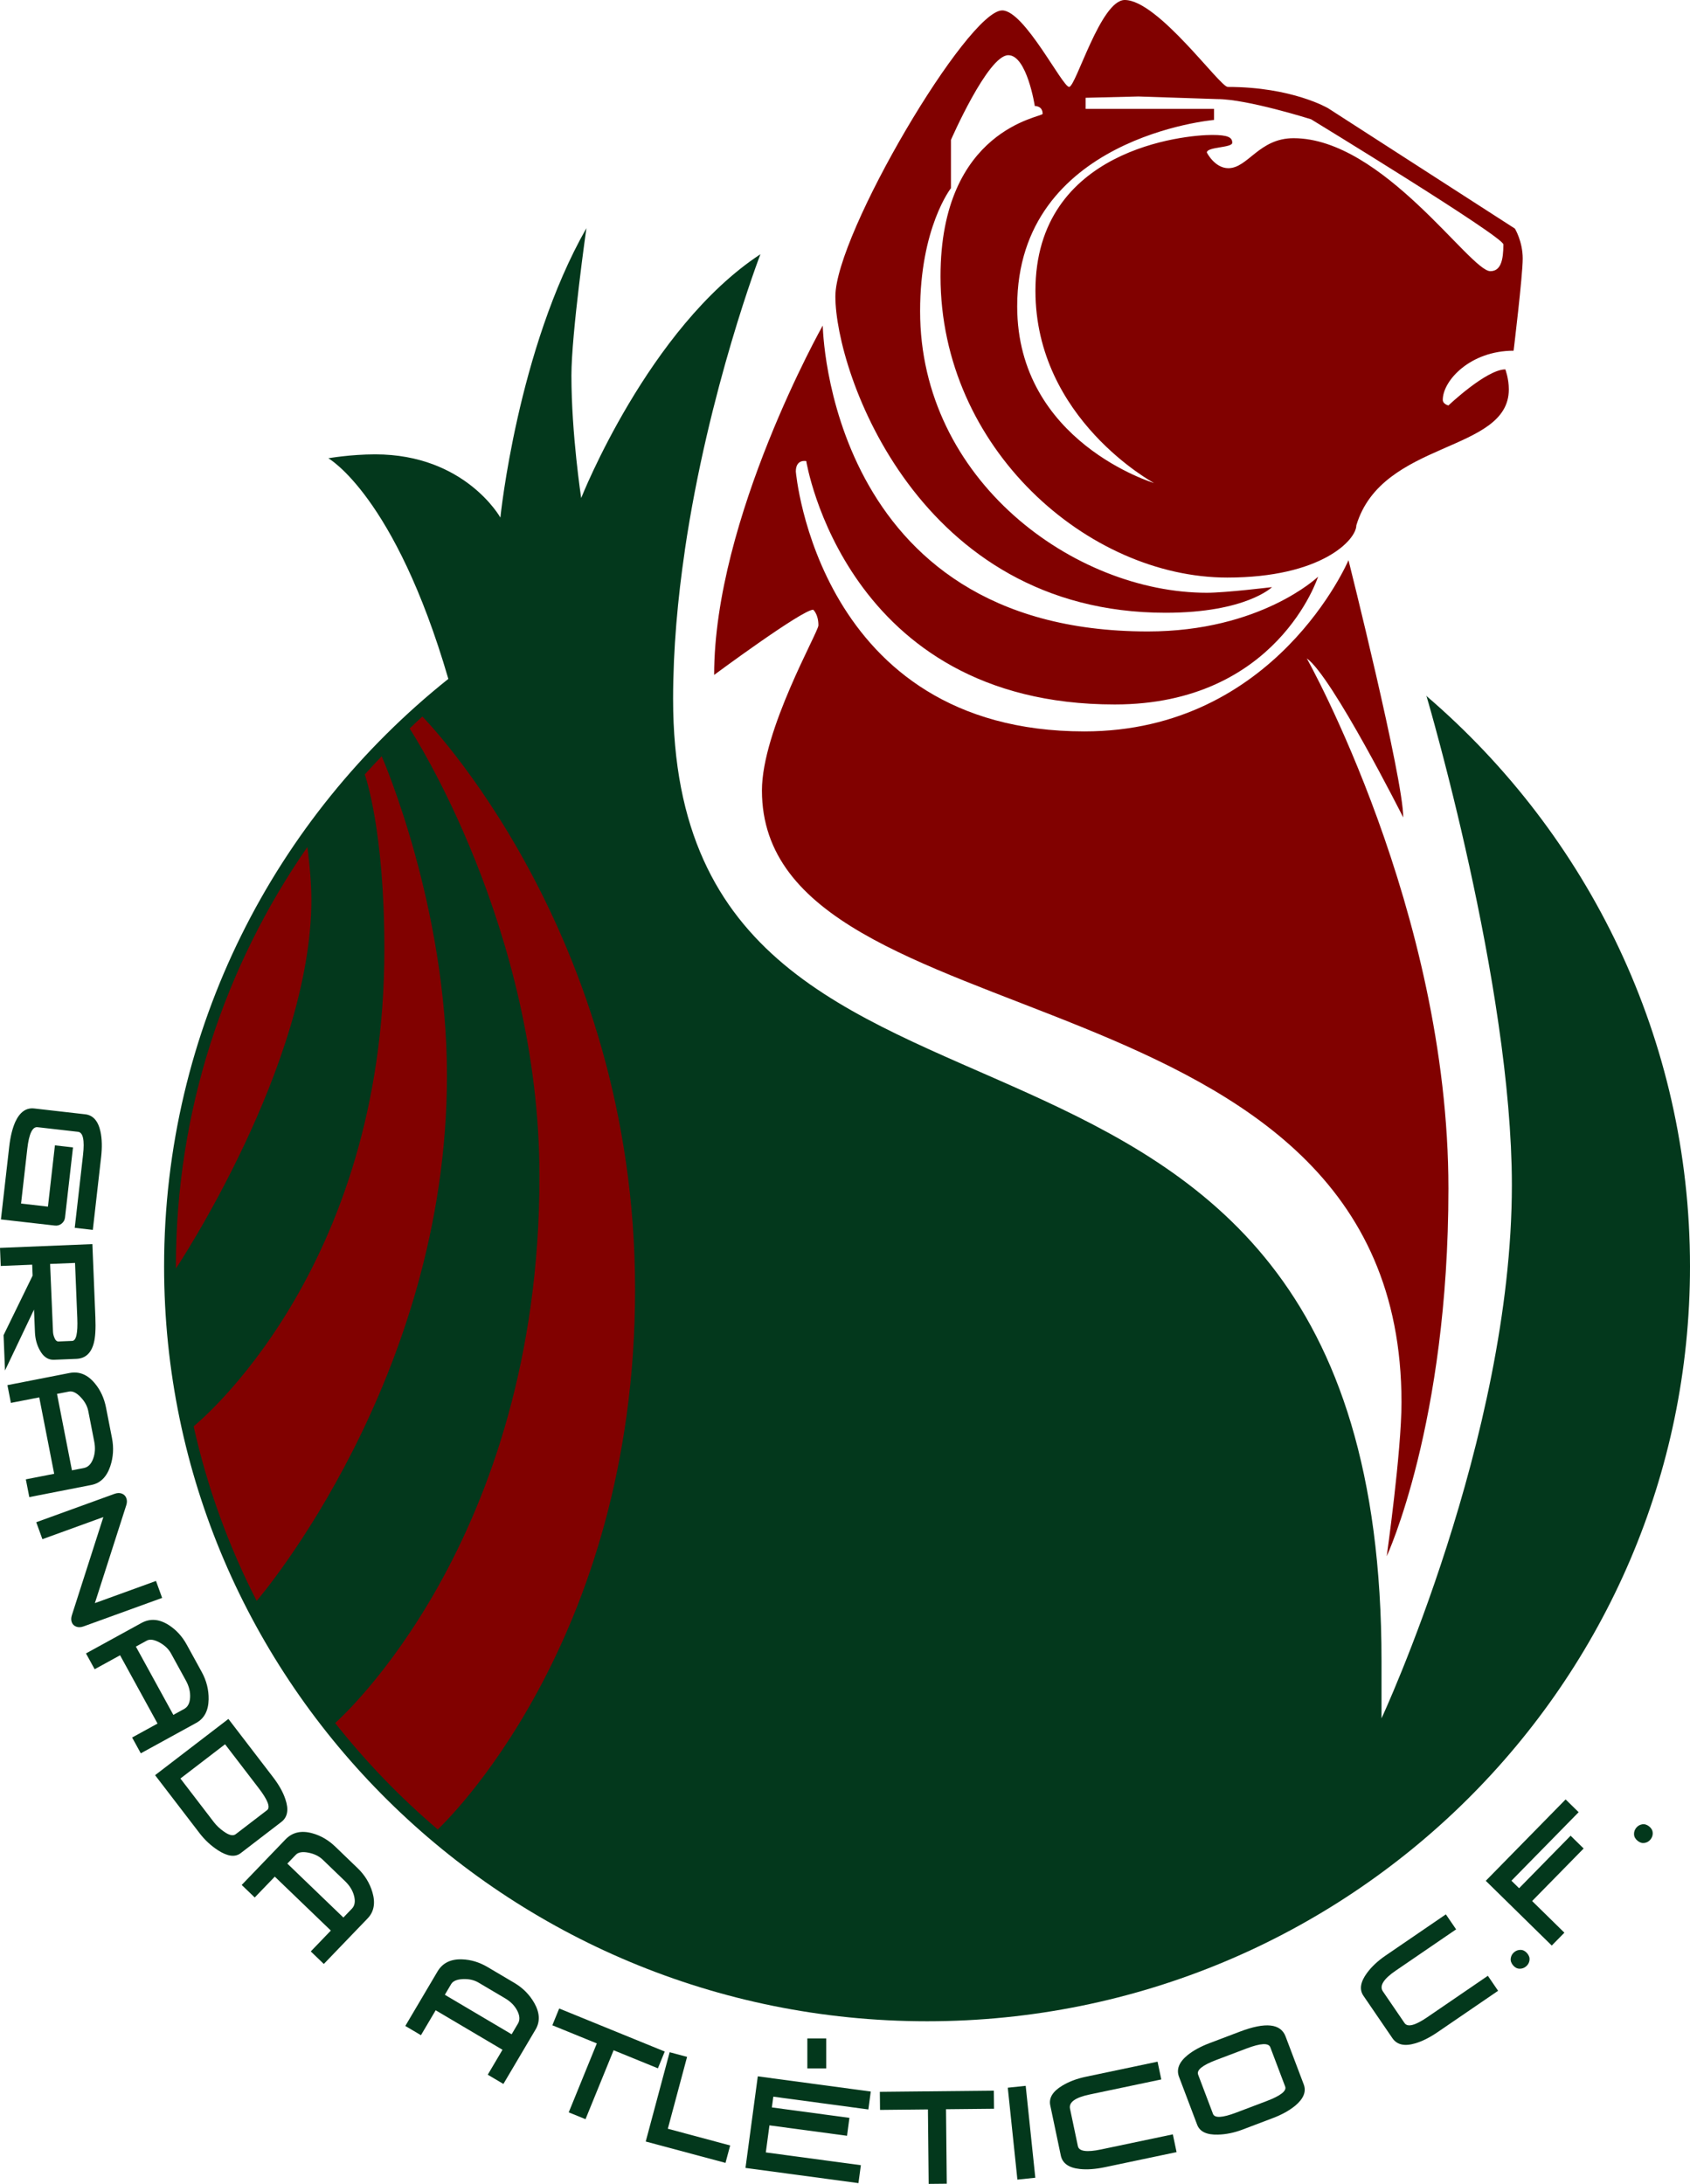
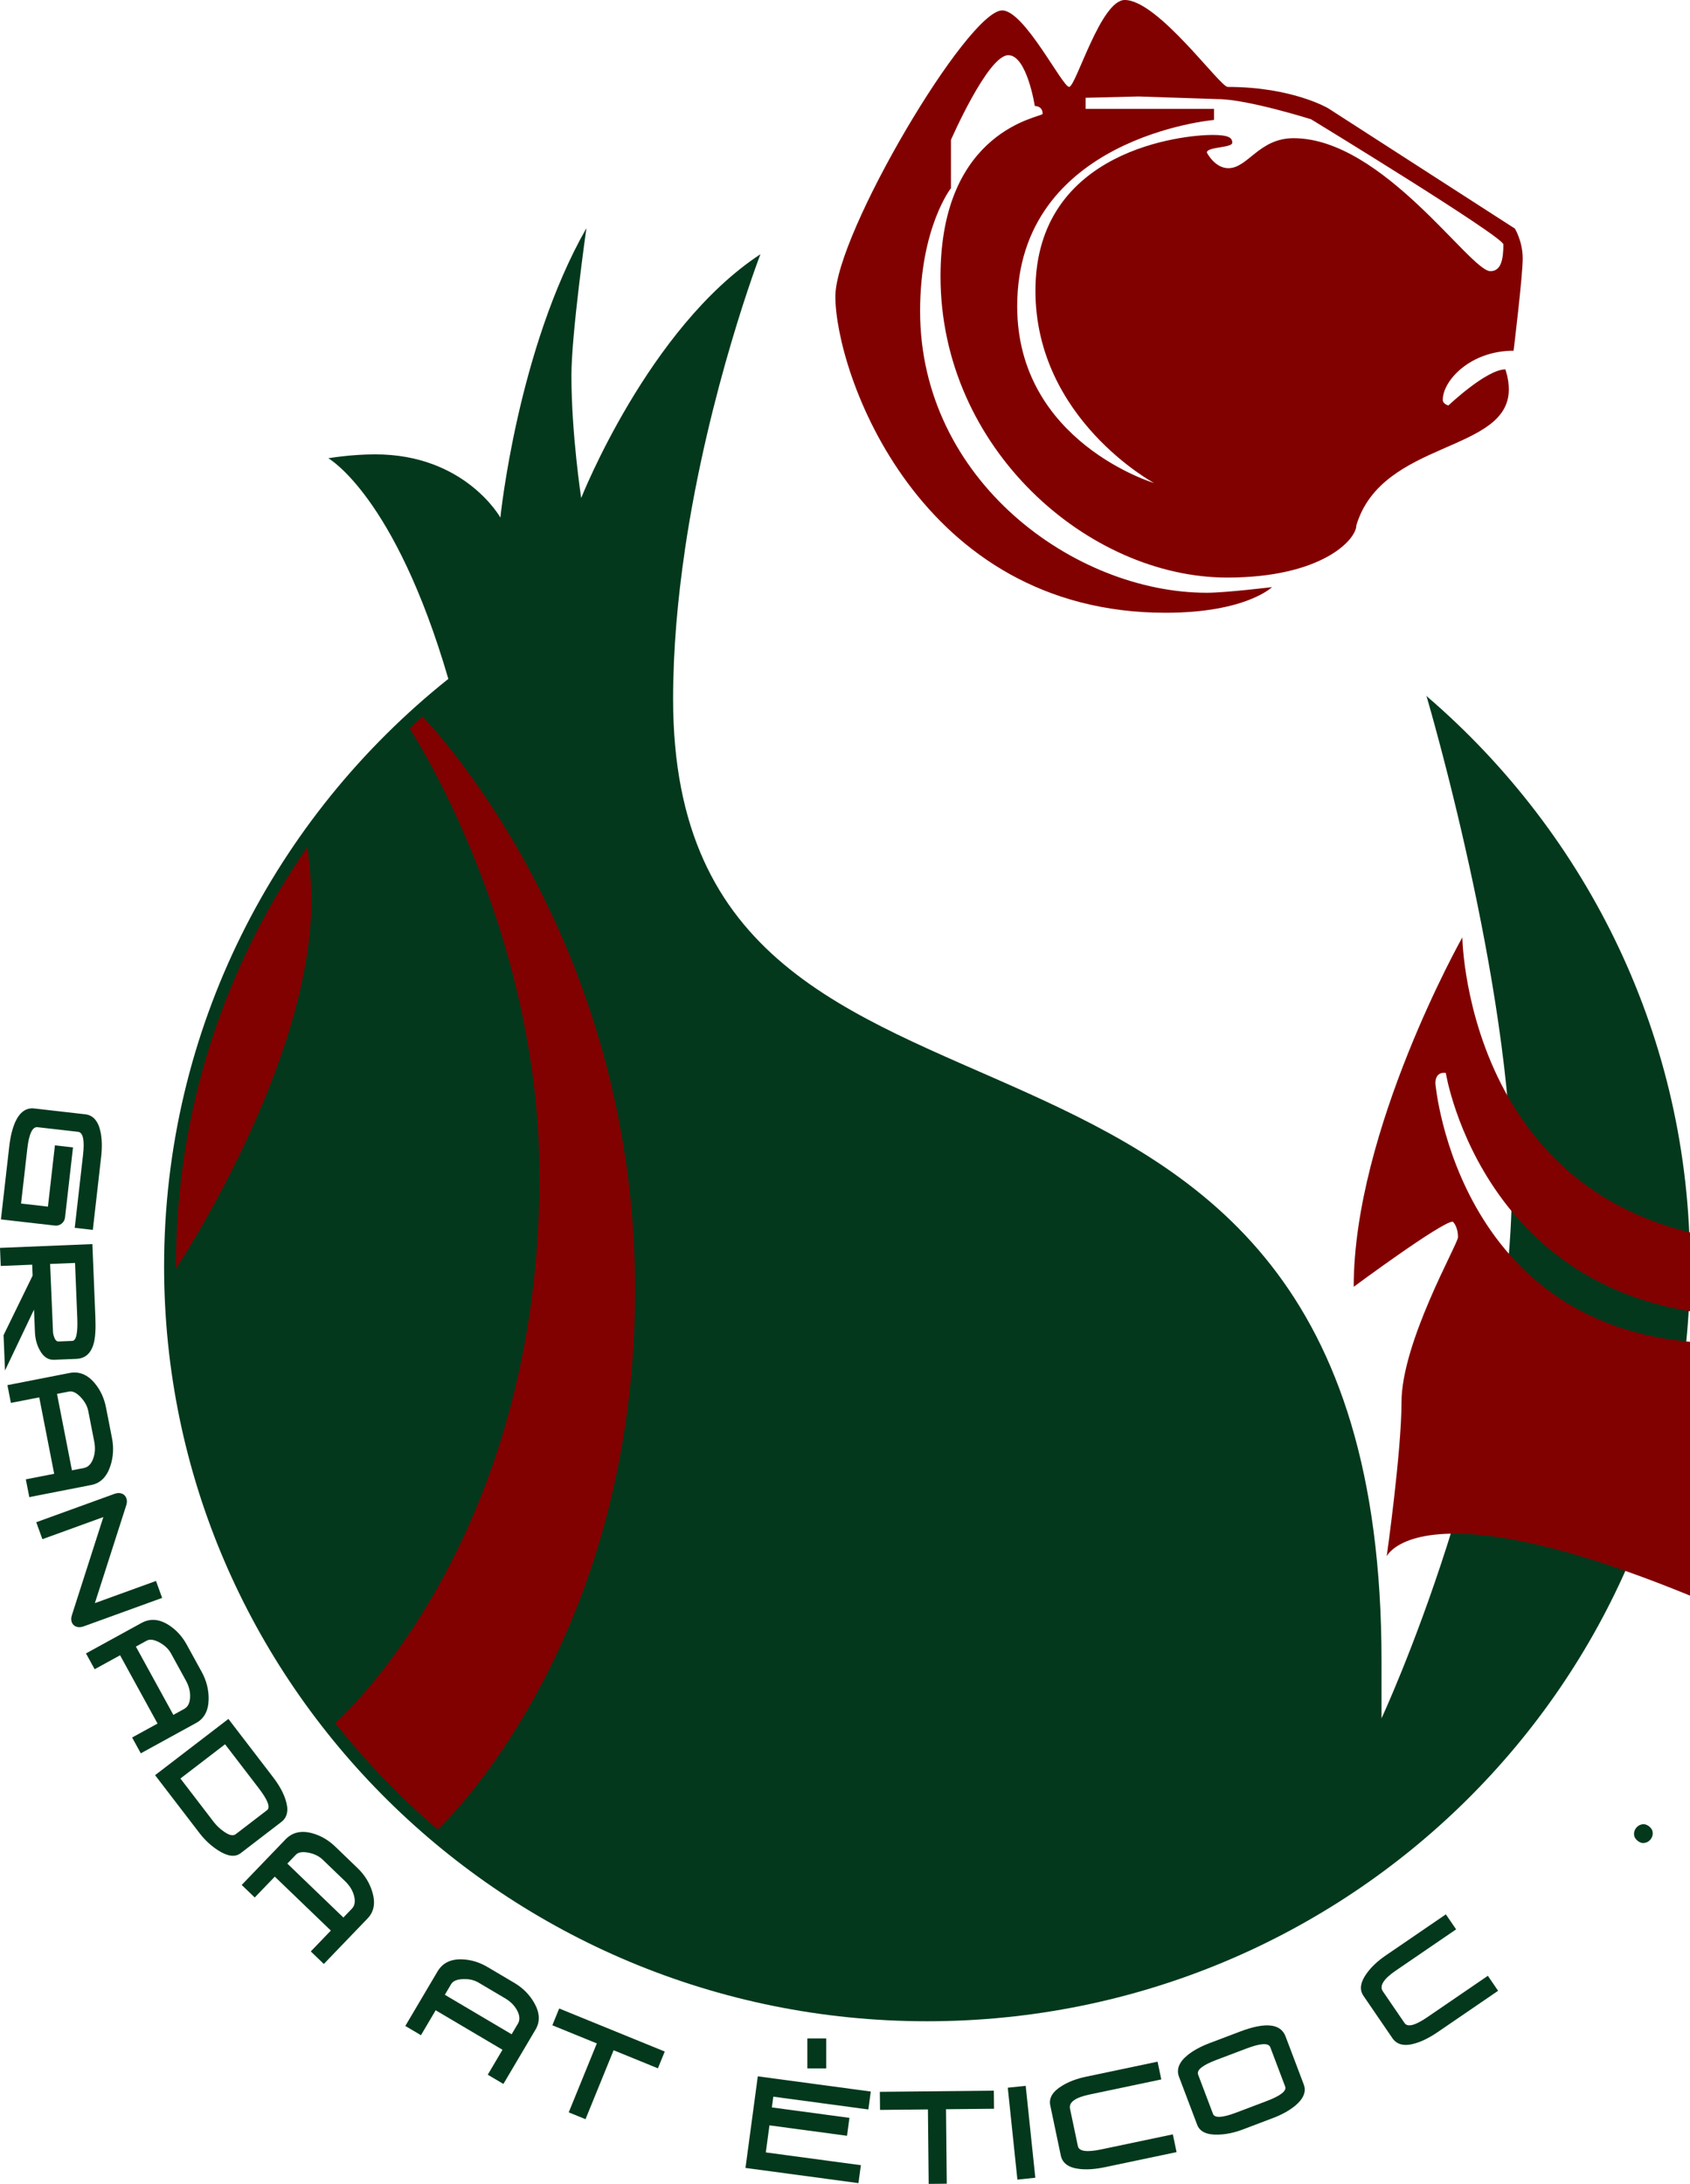
<svg xmlns="http://www.w3.org/2000/svg" version="1.1" id="Layer_1" width="453.797" height="586.279" viewBox="0 0 453.797 586.279" style="overflow:visible;enable-background:new 0 0 453.797 586.279;" xml:space="preserve">
  <path style="fill:#03381C;" d="M0.249,327.359l2.226-19.524c0.306-2.692,0.853-4.919,1.638-6.677  c1.225-2.633,2.918-3.828,5.077-3.582l13.689,1.562c2.115,0.239,3.482,1.794,4.103,4.659c0.413,1.917,0.469,4.2,0.168,6.85  l-2.226,19.523l-4.856-0.553l2.226-19.539c0.457-4.006,0.007-6.087-1.348-6.24l-10.864-1.238c-1.378-0.159-2.293,1.768-2.75,5.783  L5.655,323.1l7.218,0.824l1.874-16.447l4.855,0.552l-2.143,18.824c-0.077,0.667-0.382,1.211-0.915,1.638  c-0.533,0.421-1.133,0.596-1.801,0.52L0.249,327.359z" />
  <path style="fill:#03381C;" d="M1.345,367.92l-0.388-9.488l7.804-15.991l-0.118-2.931l-8.444,0.345L0,334.999l24.806-1.015  l0.804,19.671c0.125,3.09-0.017,5.393-0.424,6.91c-0.719,2.721-2.275,4.129-4.67,4.228l-6.01,0.245  c-1.595,0.066-2.87-0.796-3.83-2.583c-0.791-1.434-1.221-3.038-1.294-4.815l-0.248-6.079L1.345,367.92z M15.711,360.125l3.683-0.15  c1.069-0.045,1.523-2.084,1.359-6.114l-0.606-14.82l-6.693,0.273l0.776,18.179c0.022,0.535,0.144,1.071,0.368,1.602  C14.872,359.799,15.244,360.144,15.711,360.125z" />
  <path style="fill:#03381C;" d="M7.869,401.906l-0.933-4.769l7.613-1.487l-4.012-20.521l-7.612,1.489l-0.933-4.77l16.652-3.256  c2.618-0.51,4.899,0.426,6.849,2.808c1.495,1.808,2.487,3.968,2.976,6.473l1.6,8.184c0.511,2.617,0.356,5.149-0.467,7.594  c-0.97,2.86-2.663,4.528-5.08,4.998L7.869,401.906z M22.562,394.083c1.081-0.213,1.891-1.022,2.43-2.431s0.643-2.961,0.311-4.656  l-1.602-8.195c-0.263-1.343-0.956-2.598-2.077-3.763s-2.146-1.654-3.073-1.474l-3.246,0.635l4.012,20.519L22.562,394.083z" />
  <path style="fill:#03381C;" d="M22.438,436.616c-0.738,0.269-1.4,0.287-1.984,0.06c-0.584-0.227-0.979-0.623-1.185-1.188  c-0.206-0.569-0.193-1.2,0.04-1.903l8.444-26.321l-16.369,5.937l-1.65-4.55l21.021-7.624c0.736-0.265,1.395-0.287,1.979-0.057  c0.584,0.229,0.981,0.64,1.196,1.23c0.205,0.568,0.2,1.189-0.018,1.864l-8.437,26.302l16.412-5.952l1.651,4.55L22.438,436.616z" />
  <path style="fill:#03381C;" d="M37.808,470.688l-2.33-4.243l6.825-3.746l-10.06-18.332l-6.825,3.746l-2.33-4.242l14.888-8.171  c2.338-1.285,4.799-1.088,7.38,0.584c1.974,1.267,3.574,3.021,4.802,5.257l4.007,7.301c1.281,2.334,1.902,4.791,1.857,7.366  c-0.057,3.018-1.167,5.124-3.327,6.312L37.808,470.688z M49.458,458.772c0.969-0.532,1.5-1.553,1.587-3.06  c0.087-1.506-0.285-3.019-1.117-4.533l-4.018-7.32c-0.659-1.203-1.7-2.185-3.126-2.953c-1.426-0.766-2.556-0.922-3.386-0.465  l-2.91,1.597l10.06,18.332L49.458,458.772z" />
  <path style="fill:#03381C;" d="M64.634,497.486c-1.492,1.143-3.518,0.891-6.081-0.758c-1.897-1.225-3.548-2.753-4.952-4.582  l-11.958-15.592l19.688-15.097l11.958,15.592c1.608,2.095,2.72,4.079,3.336,5.95c0.957,2.791,0.601,4.828-1.07,6.108L64.634,497.486  z M63.297,492.394l8.412-6.447c0.959-0.738,0.205-2.718-2.266-5.939l-9.01-11.749l-11.987,9.192l9.009,11.75  c0.683,0.888,1.55,1.706,2.604,2.454C61.506,492.695,62.585,492.941,63.297,492.394z" />
  <path style="fill:#03381C;" d="M86.95,527.236l-3.5-3.366l5.386-5.6l-15.05-14.479l-5.386,5.6l-3.5-3.366l11.763-12.229  c1.848-1.922,4.253-2.467,7.214-1.638c2.261,0.621,4.311,1.816,6.151,3.584l6.001,5.776c1.921,1.848,3.246,4.009,3.974,6.48  c0.847,2.896,0.418,5.233-1.291,7.008L86.95,527.236z M94.494,512.391c0.763-0.793,0.96-1.924,0.592-3.383  c-0.368-1.46-1.174-2.789-2.417-3.983l-6.012-5.783c-0.984-0.946-2.269-1.575-3.855-1.887c-1.584-0.307-2.704-0.121-3.358,0.558  l-2.288,2.379l15.05,14.479L94.494,512.391z" />
  <path style="fill:#03381C;" d="M135.171,559.447l-4.2-2.483l3.956-6.693l-17.938-10.604l-3.956,6.692l-4.2-2.482l8.642-14.617  c1.357-2.297,3.573-3.385,6.647-3.26c2.343,0.082,4.614,0.774,6.812,2.072l7.171,4.239c2.292,1.356,4.079,3.155,5.355,5.392  c1.491,2.627,1.608,5.002,0.353,7.126L135.171,559.447z M139.082,543.242c0.566-0.956,0.504-2.104-0.181-3.448  c-0.689-1.341-1.775-2.451-3.257-3.326l-7.164-4.235c-1.173-0.695-2.569-1.004-4.184-0.933c-1.616,0.072-2.666,0.519-3.152,1.339  l-1.697,2.871l17.938,10.604L139.082,543.242z" />
  <path style="fill:#03381C;" d="M176.66,555.251l-11.895-4.851l-7.543,18.507l-4.507-1.836l7.544-18.505l-11.944-4.87l1.837-4.506  l28.345,11.555L176.66,555.251z" />
-   <path style="fill:#03381C;" d="M194.808,580.641l-21.419-5.74l6.424-23.976l4.681,1.254l-5.17,19.292l16.74,4.487L194.808,580.641z" />
  <path style="fill:#03381C;" d="M230.51,586.072l-30.334-4.08l3.307-24.588l30.336,4.08l-0.647,4.812l-25.523-3.433l-0.388,2.888  l20.828,2.8l-0.648,4.812l-20.828-2.799l-0.977,7.263l25.522,3.432L230.51,586.072z" />
  <rect x="216.787" y="547.224" style="fill:#03381C;" width="5.075" height="8.05" />
  <path style="fill:#03381C;" d="M266.913,566.105l-12.891,0.131l0.203,19.994l-4.857,0.049l-0.201-19.993l-12.862,0.131l-0.049-4.857  l30.607-0.311L266.913,566.105z" />
  <path style="fill:#03381C;" d="M278.001,584.626l-4.812,0.503l-2.582-24.675l4.812-0.502L278.001,584.626z" />
  <path style="fill:#03381C;" d="M315.93,577.747l-19.236,4.046c-2.543,0.533-4.786,0.694-6.729,0.486  c-2.972-0.312-4.682-1.521-5.121-3.624l-2.833-13.472c-0.413-1.971,0.658-3.729,3.218-5.271c1.807-1.091,3.929-1.893,6.362-2.4  l19.236-4.045l1.001,4.77l-19.233,4.04c-3.883,0.818-5.639,2.09-5.276,3.82l2.113,10.046c0.292,1.403,2.382,1.696,6.262,0.879  l19.235-4.042L315.93,577.747z" />
  <path style="fill:#03381C;" d="M350.078,559.578c0.731,1.927-0.044,3.84-2.318,5.731c-1.592,1.296-3.579,2.398-5.97,3.3  l-8.131,3.082c-2.265,0.855-4.475,1.31-6.634,1.359c-3.008,0.084-4.861-0.796-5.559-2.639l-4.882-12.891  c-0.751-1.991,0.004-3.916,2.264-5.779c1.537-1.254,3.542-2.347,6.015-3.282l8.134-3.081c6.825-2.585,10.895-2.146,12.2,1.31  L350.078,559.578z M345.092,560.144L341.1,549.6c-0.462-1.217-2.587-1.108-6.378,0.328l-8.134,3.081  c-3.707,1.403-5.332,2.712-4.87,3.929l3.992,10.545c0.445,1.172,2.521,1.062,6.226-0.342l8.138-3.082  C343.863,562.625,345.536,561.32,345.092,560.144z" />
  <path style="fill:#03381C;" d="M402.268,534.438l-16.226,11.091c-2.147,1.468-4.157,2.477-6.032,3.024  c-2.868,0.848-4.908,0.383-6.122-1.395l-7.782-11.384c-1.142-1.666-0.824-3.703,0.95-6.112c1.254-1.696,2.904-3.247,4.958-4.653  l16.226-11.091l2.754,4.026l-16.242,11.102c-3.275,2.241-4.416,4.092-3.416,5.555l5.809,8.497c0.812,1.186,2.854,0.659,6.13-1.583  l16.243-11.103L402.268,534.438z" />
-   <path style="fill:#03381C;" d="M410.095,524.392c0.495,0.588,0.695,1.208,0.603,1.862c-0.093,0.656-0.396,1.2-0.911,1.632  c-0.514,0.436-1.102,0.643-1.764,0.623c-0.662-0.017-1.238-0.319-1.733-0.908c-0.509-0.604-0.72-1.233-0.625-1.886  c0.092-0.656,0.396-1.2,0.909-1.636c0.515-0.433,1.104-0.639,1.767-0.623C408.999,523.475,409.585,523.788,410.095,524.392z" />
-   <path style="fill:#03381C;" d="M423.896,486.493l-18.048,18.396l2.057,2.017l13.833-14.101l3.5,3.434l-13.833,14.103l8.663,8.498  l-3.392,3.455l-17.718-17.381l21.438-21.851L423.896,486.493z" />
  <path style="fill:#03381C;" d="M442.849,490.33c0.595,0.481,0.907,1.05,0.94,1.707c0.029,0.658-0.165,1.246-0.586,1.766  c-0.421,0.522-0.956,0.834-1.604,0.94c-0.651,0.107-1.272-0.081-1.864-0.563c-0.611-0.495-0.934-1.068-0.967-1.725  c-0.029-0.659,0.165-1.247,0.585-1.767c0.423-0.522,0.957-0.834,1.606-0.941C441.606,489.641,442.238,489.834,442.849,490.33z" />
  <path style="fill:none;" d="M453.797,339.964c0-111.918-91.725-202.647-204.867-202.647c-113.146,0-204.869,90.729-204.869,202.647  c0,111.923,91.723,202.652,204.869,202.652C362.072,542.617,453.797,451.887,453.797,339.964z" />
  <path style="fill:#03381C;" d="M383.205,186.994c-0.123-0.157-0.202-0.257-0.202-0.257s0.022,0.072,0.031,0.104l0,0  c0.034,0.118,0.142,0.487,0.292,1.009c0.052,0.18,0.112,0.384,0.175,0.608c0.038,0.128,0.079,0.269,0.121,0.413  c0.092,0.334,0.199,0.706,0.313,1.113c0.031,0.101,0.058,0.205,0.087,0.31c0.137,0.485,0.287,1.019,0.449,1.594  c0.019,0.075,0.042,0.149,0.06,0.224c0.179,0.639,0.37,1.328,0.571,2.069c0.012,0.034,0.02,0.068,0.031,0.103  c0.432,1.576,0.918,3.375,1.448,5.373c0.003,0.018,0.01,0.034,0.015,0.053c0.263,0.994,0.538,2.039,0.822,3.128  c0.007,0.022,0.012,0.044,0.017,0.064c0.284,1.094,0.58,2.232,0.88,3.415c0.007,0.021,0.012,0.042,0.017,0.062  c0.302,1.17,0.607,2.387,0.923,3.64c0.011,0.043,0.021,0.084,0.031,0.128c0.304,1.216,0.615,2.472,0.933,3.759  c0.023,0.096,0.048,0.189,0.069,0.285c0.317,1.291,0.638,2.618,0.963,3.974c0.018,0.08,0.038,0.156,0.058,0.235  c0.318,1.334,0.643,2.704,0.968,4.097c0.029,0.129,0.059,0.255,0.089,0.385c0.32,1.372,0.641,2.773,0.963,4.196  c0.035,0.152,0.072,0.302,0.104,0.456c0.316,1.4,0.637,2.827,0.953,4.271c0.041,0.188,0.082,0.372,0.127,0.561  c0.31,1.407,0.614,2.84,0.924,4.283c0.052,0.241,0.104,0.478,0.156,0.72c0.304,1.438,0.607,2.896,0.91,4.368  c0.049,0.245,0.102,0.487,0.151,0.731c0.292,1.43,0.581,2.879,0.868,4.335c0.062,0.312,0.126,0.619,0.187,0.932  c0.281,1.436,0.559,2.888,0.834,4.344c0.062,0.328,0.125,0.652,0.187,0.981c0.264,1.421,0.526,2.855,0.784,4.292  c0.067,0.383,0.139,0.762,0.208,1.146c0.248,1.403,0.492,2.816,0.733,4.231c0.07,0.417,0.142,0.83,0.213,1.247  c0.226,1.363,0.447,2.733,0.667,4.103c0.076,0.481,0.155,0.961,0.229,1.443c0.212,1.34,0.411,2.683,0.61,4.026  c0.073,0.505,0.153,1.008,0.224,1.514c0.191,1.318,0.372,2.636,0.55,3.955c0.071,0.534,0.15,1.071,0.222,1.605  c0.167,1.273,0.32,2.543,0.476,3.813c0.072,0.58,0.148,1.159,0.216,1.738c0.146,1.24,0.28,2.475,0.411,3.712  c0.066,0.599,0.136,1.2,0.196,1.798c0.124,1.204,0.233,2.4,0.342,3.599c0.059,0.62,0.121,1.249,0.175,1.867  c0.102,1.179,0.184,2.343,0.271,3.509c0.046,0.629,0.101,1.263,0.142,1.889c0.083,1.185,0.143,2.354,0.205,3.527  c0.033,0.591,0.074,1.192,0.104,1.78c0.058,1.212,0.095,2.4,0.133,3.593c0.017,0.539,0.043,1.086,0.058,1.619  c0.042,1.715,0.064,3.409,0.064,5.083c0,67.9-35,143.15-35,143.15v-15.4c0-203.349-190.225-117.25-190.225-258.299  c0-3.202,0.081-6.411,0.215-9.614c0.009-0.219,0.013-0.438,0.023-0.656c0.144-3.216,0.35-6.427,0.612-9.625  c0.008-0.108,0.017-0.216,0.025-0.323c0.549-6.617,1.331-13.173,2.275-19.574c-0.004,0.001-0.01,0.003-0.014,0.004  c6.385-43.362,20.313-79.562,20.313-79.562c-30.1,19.775-48.125,65.45-48.125,65.45s-2.625-17.15-2.625-32.9  c0-11.2,4.025-39.55,4.025-39.55c-18.55,32.55-23.1,77.7-23.1,77.7s-9.45-16.975-33.6-16.975c-6.65,0-12.6,1.05-12.6,1.05  s17.85,9.975,32.204,59.155l0.037,0.058c-46.546,37.131-76.341,93.968-76.341,157.727c0,111.923,91.723,202.652,204.869,202.652  c113.143,0,204.867-90.729,204.867-202.652C453.797,278.876,426.428,224.147,383.205,186.994z" />
  <path style="fill:#810100;" d="M144.861,315.817c0,98.158-54.022,145.996-54.868,146.737c8.217,10.398,17.446,19.967,27.55,28.567  c0.816-0.756,52.986-49.589,52.986-144.973c0-96.124-57.106-153.783-57.119-153.797c-1.165,1.047-2.279,2.148-3.417,3.221  C110.659,196.593,144.861,249.271,144.861,315.817z" />
-   <path style="fill:#810100;" d="M51.993,382.902c3.671,16.478,9.408,32.187,16.927,46.867c0.779-0.906,51.092-59.754,51.092-141.019  c0-45.214-17.046-84.652-17.519-85.738c-1.541,1.61-3.062,3.239-4.549,4.9c0.15,0.416,5.268,14.813,5.268,46.888  C103.211,341.205,52.852,382.209,51.993,382.902z" />
  <path style="fill:#810100;" d="M47.251,340.527c0.312-0.47,36.36-54.77,36.36-99.027c0-6.268-1.032-13.751-1.081-14.099  c-22.245,32.062-35.294,70.828-35.294,112.563C47.236,340.153,47.25,340.338,47.251,340.527z" />
-   <path style="fill:#810100;" d="M372.36,417.782c0,0,3.968-28.119,3.968-41.3c0-119.232-171.733-94.732-171.733-164.266  c0-16.216,15.166-42.523,15.166-44.332c0-3.034-1.4-4.2-1.4-4.2c-2.975,0-26.6,17.5-26.6,17.5c0-42.059,29.168-93.8,29.168-93.8  s1.107,82.132,87.268,82.132c30.389,0,45.732-14.7,45.732-14.7s-10.969,34.3-54.602,34.3c-72.392,0-82.833-65.333-82.833-65.333  s-2.801-0.641-2.801,2.8c0,0,5.892,69.766,77.466,69.766c51.449,0,70.936-45.966,70.936-45.966s14.7,58.566,14.7,69.066  c0,0-19.136-37.975-25.9-42.7c0,0,38.033,67.55,38.033,142.332C388.93,382.199,372.36,417.782,372.36,417.782z" />
+   <path style="fill:#810100;" d="M372.36,417.782c0,0,3.968-28.119,3.968-41.3c0-16.216,15.166-42.523,15.166-44.332c0-3.034-1.4-4.2-1.4-4.2c-2.975,0-26.6,17.5-26.6,17.5c0-42.059,29.168-93.8,29.168-93.8  s1.107,82.132,87.268,82.132c30.389,0,45.732-14.7,45.732-14.7s-10.969,34.3-54.602,34.3c-72.392,0-82.833-65.333-82.833-65.333  s-2.801-0.641-2.801,2.8c0,0,5.892,69.766,77.466,69.766c51.449,0,70.936-45.966,70.936-45.966s14.7,58.566,14.7,69.066  c0,0-19.136-37.975-25.9-42.7c0,0,38.033,67.55,38.033,142.332C388.93,382.199,372.36,417.782,372.36,417.782z" />
  <path style="fill:#810100;" d="M406.43,94.15c0,0,2.448-20.125,2.448-24.734s-2.099-8.05-2.099-8.05L356.613,29.05  c0,0-9.628-5.716-26.949-5.716C327.561,23.333,310.936,0,302.014,0c-6.478,0-13.128,23.333-14.936,23.333  c-1.807,0-12.018-20.534-17.965-20.534c-9.277,0-44.8,60.025-44.8,76.766c0,20.359,22.223,84.934,88.667,84.934  c21.584,0,28.584-6.884,28.584-6.884s-12.428,1.518-17.5,1.518c-35.527,0-77-30.159-77-75.6c0-22.459,8.283-33.018,8.283-33.018  v-12.95c0,0,9.914-22.75,15.4-22.75c5.014,0,7.116,13.65,7.116,13.65s2.101-0.116,2.101,2.1c0,0.934-27.417,3.909-27.417,43.634  c0,46.2,39.664,80.85,77,80.85c25.313,0,34.65-10.15,34.65-14c6.881-22.982,40.949-19.425,40.949-36.516  c0-2.917-0.933-5.368-0.933-5.368c-5.078,0-15.283,9.684-15.283,9.684s-1.517-0.35-1.517-1.516  C387.414,102.2,394.761,94.15,406.43,94.15z M347.336,37.1c-9.275,0-12.25,8.05-17.5,8.05c-3.675,0-5.775-4.2-5.775-4.2  c0-1.575,6.825-1.225,6.825-2.625s-1.05-2.1-5.425-2.1c-7.175,0-47.425,3.675-47.425,41.825c0,34.475,31.85,51.625,31.85,51.625  s-36.75-11.025-36.75-47.425c0-45.5,52.85-50.05,52.85-50.05v-2.975h-34.475V26.25l14.175-0.35l21.175,0.7  c8.051,0,25.2,5.425,25.2,5.425s51.625,31.5,51.625,33.6c0,4.2-0.7,7.175-3.5,7.175C394.761,72.8,371.311,37.1,347.336,37.1z" />
</svg>